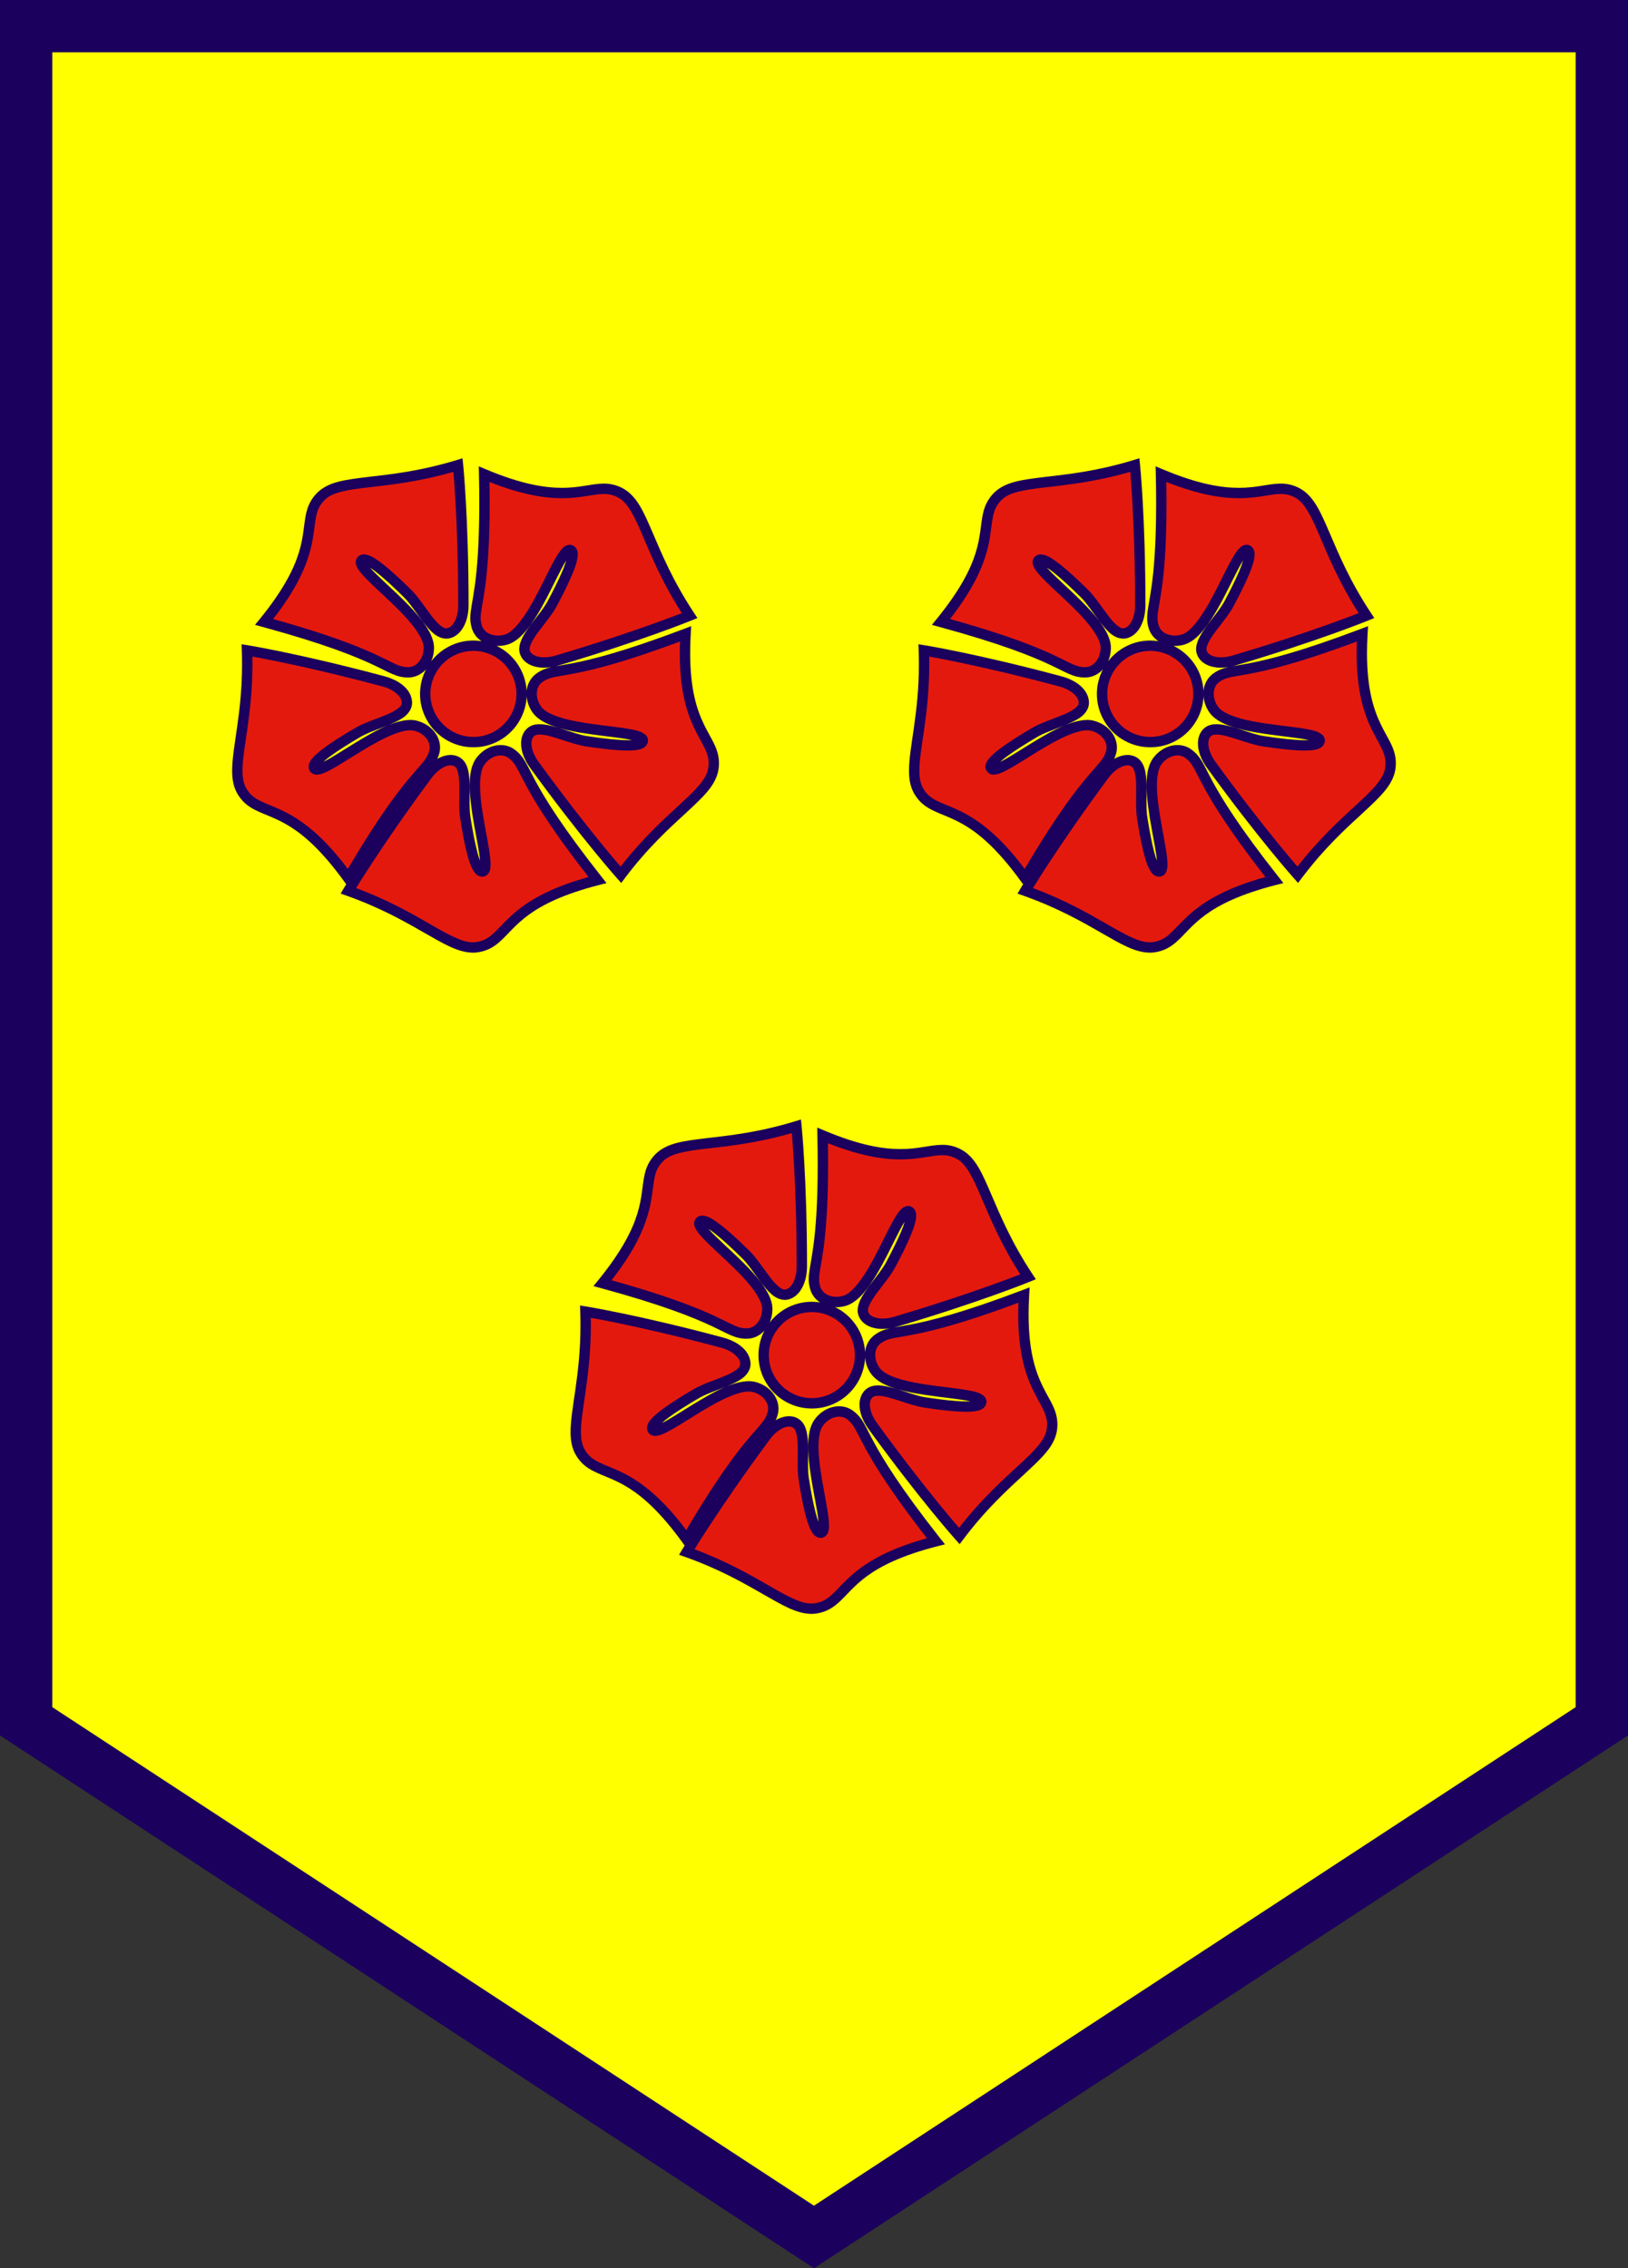
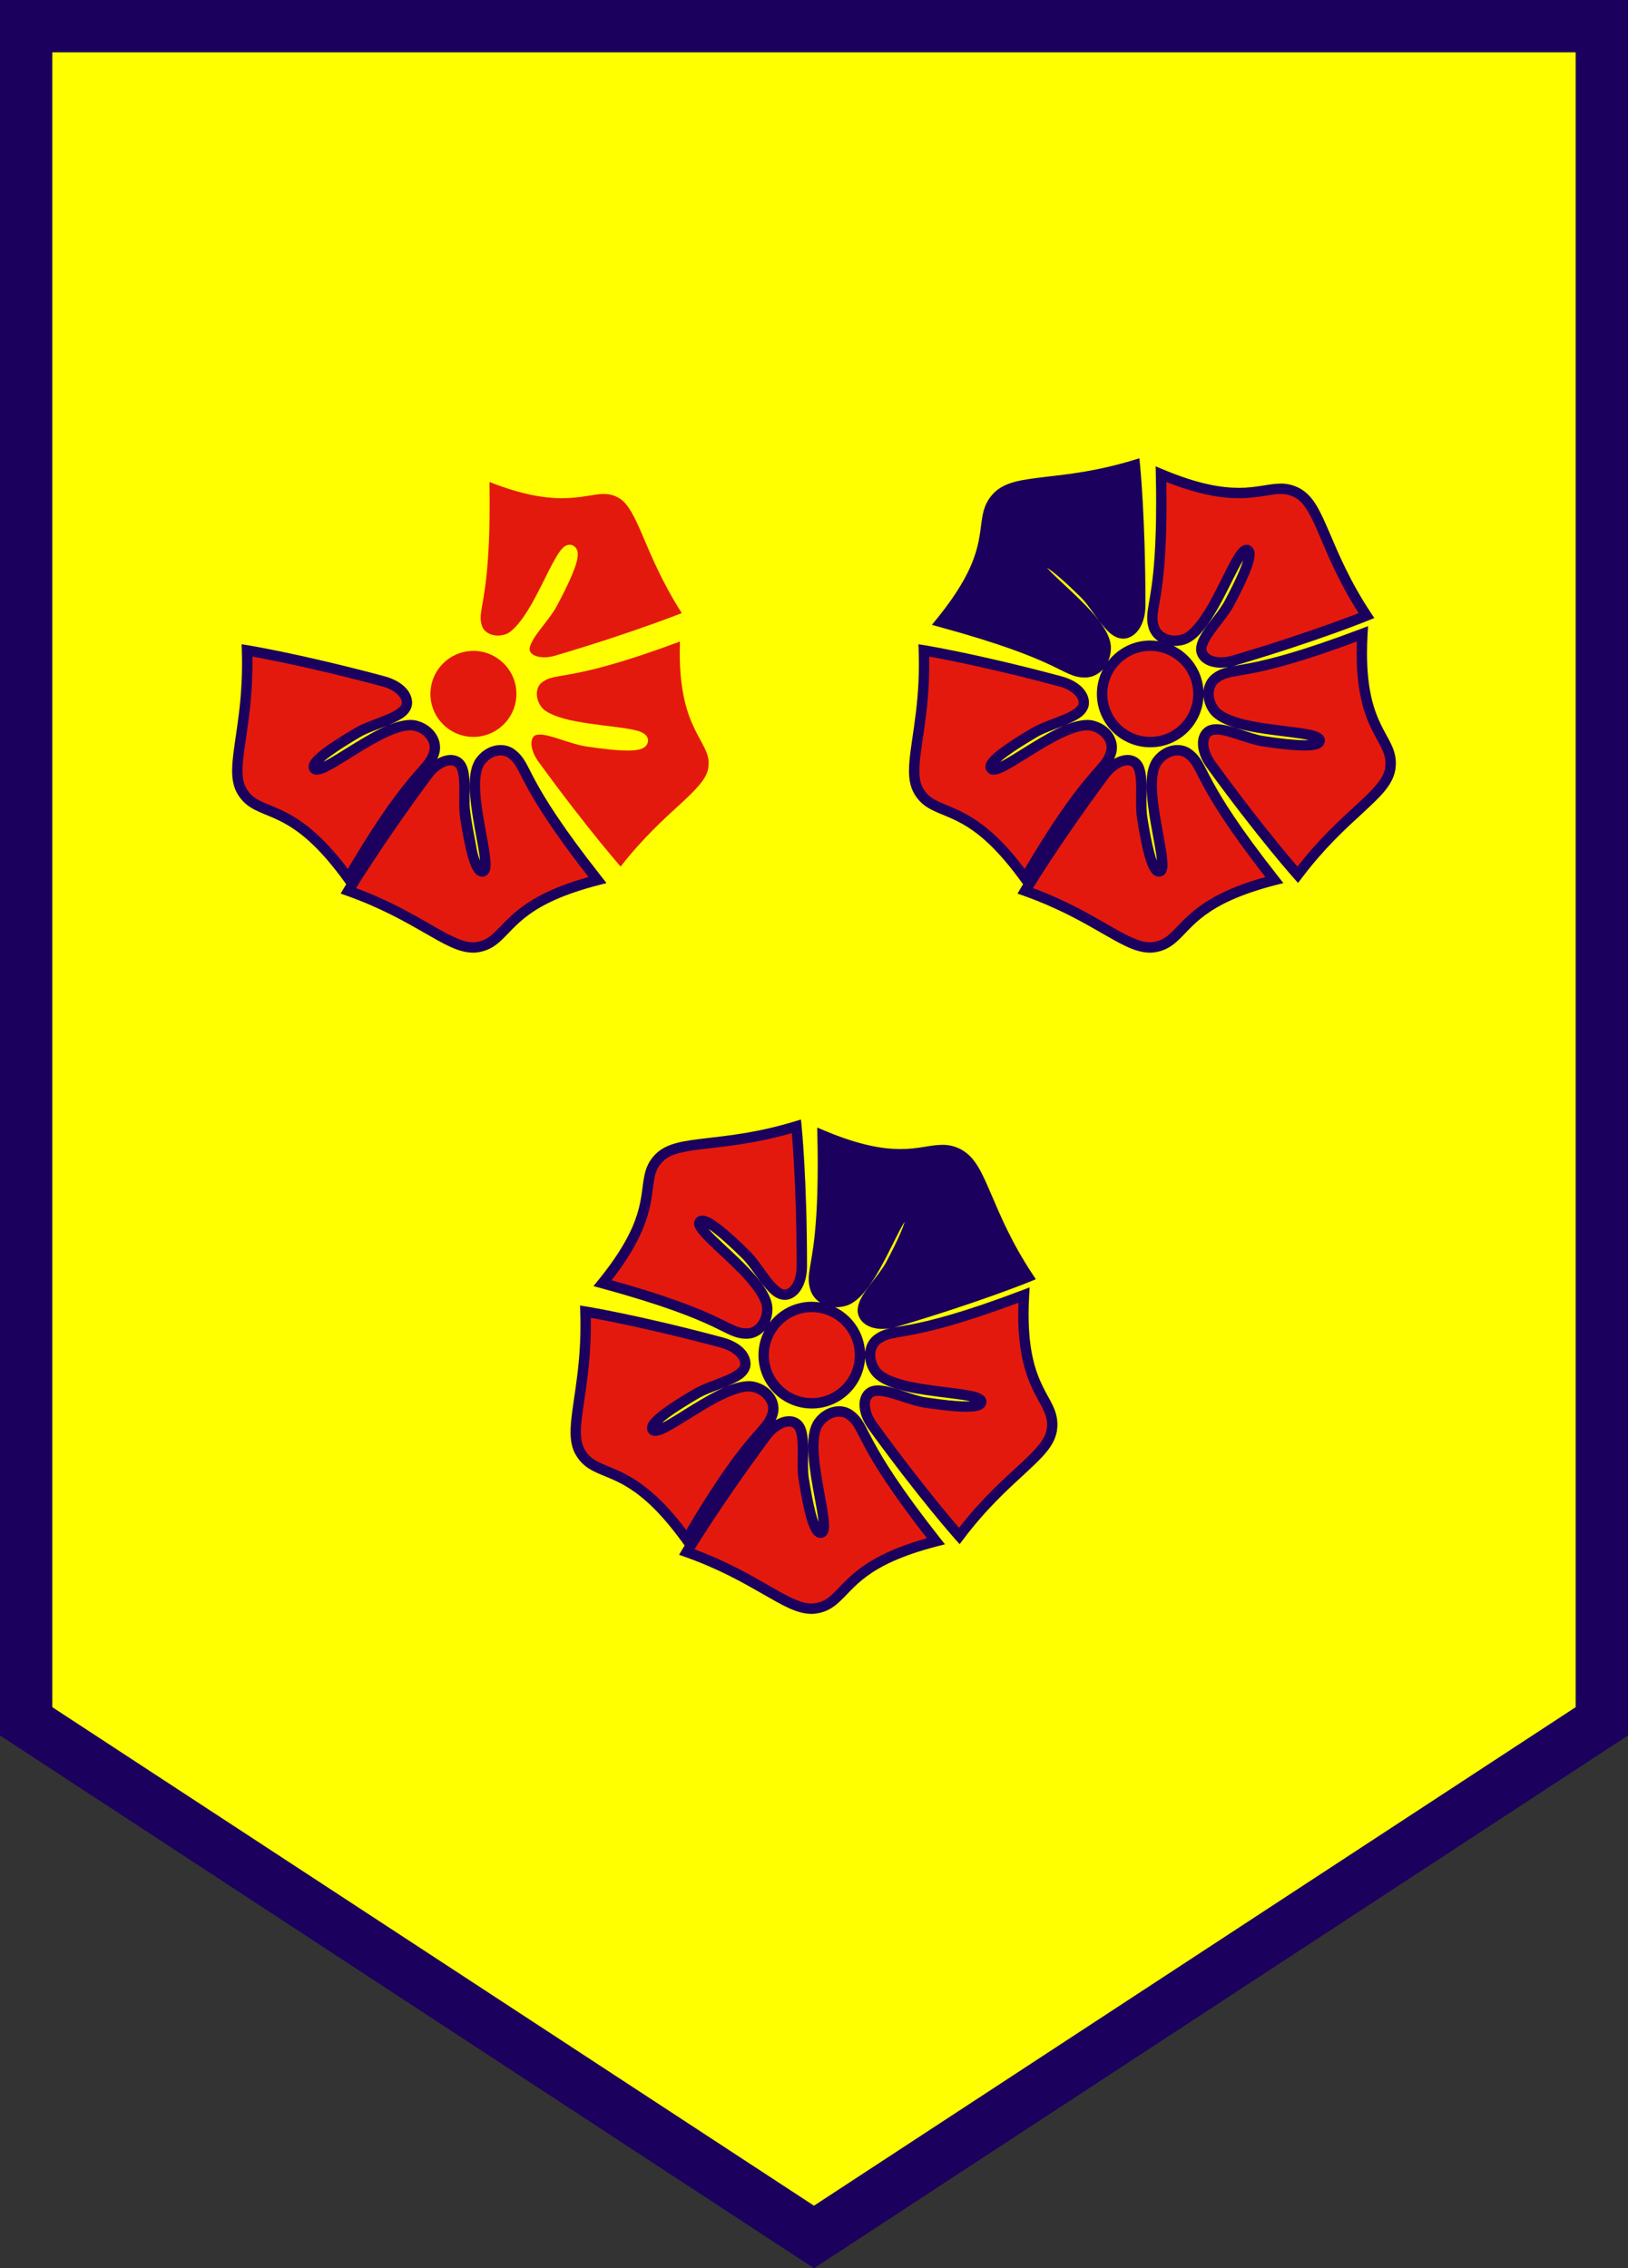
<svg xmlns="http://www.w3.org/2000/svg" width="230.23pt" height="320.7pt" viewBox="0 0 230.23 320.7" version="1.1">
  <rect x="0" y="0" width="230.23" height="320.7" fill="#333333" stroke="none" />
  <defs>
    <clipPath id="clip1">
      <path d="M 0 0 L 230.23 0 L 230.23 320.699 L 0 320.699 Z M 0 0 " />
    </clipPath>
  </defs>
  <g id="surface1">
    <g clip-path="url(#clip1)" clip-rule="nonzero">
      <path style=" stroke:none;fill-rule:nonzero;fill:rgb(10.594%,0%,36.473%);fill-opacity:1;" d="M 0 -0.004 L 0 245.371 L 115.113 320.699 L 230.23 245.371 L 230.23 -0.004 " />
    </g>
    <path style=" stroke:none;fill-rule:nonzero;fill:rgb(100%,100%,0%);fill-opacity:1;" d="M 7.398 7.398 L 222.828 7.398 L 222.828 241.371 L 115.113 311.855 L 7.398 241.371 " />
    <path style=" stroke:none;fill-rule:nonzero;fill:rgb(10.594%,0%,36.473%);fill-opacity:1;" d="M 98.074 198.523 C 96.781 199.312 95.566 200.094 94.578 200.668 C 94.223 200.887 93.883 201.066 93.59 201.211 C 93.859 200.961 94.207 200.668 94.621 200.375 C 95.672 199.602 97.133 198.68 98.836 197.68 C 99.797 197.109 101.281 196.613 102.645 196.07 C 101.133 196.699 99.566 197.621 98.074 198.523 M 123.602 203.945 C 122.945 202.738 122.566 201.91 122.164 201.219 C 121.77 200.531 121.316 199.965 120.633 199.465 C 120.047 199.027 119.352 198.824 118.66 198.828 C 117.371 198.828 116.086 199.5 115.219 200.672 C 114.48 201.688 114.293 203.039 114.285 204.523 C 114.293 208.141 115.57 212.922 115.754 215.176 C 115.613 214.824 115.469 214.383 115.344 213.871 C 115.012 212.617 114.691 210.93 114.387 208.988 C 114.293 208.406 114.27 207.691 114.27 206.93 C 114.27 206.332 114.285 205.707 114.285 205.09 C 114.285 204.234 114.262 203.402 114.117 202.648 C 113.973 201.906 113.711 201.188 113.07 200.703 C 112.637 200.379 112.109 200.23 111.586 200.23 C 110.949 200.238 110.316 200.438 109.703 200.789 C 109.816 200.543 109.914 200.285 109.988 200 C 110.062 199.723 110.098 199.445 110.098 199.172 C 110.082 197.422 108.742 195.906 106.883 195.406 C 106.559 195.316 106.223 195.277 105.883 195.277 C 104.938 195.289 103.922 195.559 102.879 195.973 C 104.262 195.367 105.621 194.801 106.062 193.418 C 106.117 193.215 106.145 193.012 106.145 192.809 C 106.09 191.059 104.48 189.723 102.297 189.121 C 90.371 185.926 82.93 184.723 82.91 184.723 L 82.027 184.578 L 82.059 185.469 C 82.078 186.117 82.09 186.746 82.09 187.355 C 82.094 194.422 80.703 199.043 80.688 202.461 C 80.688 203.648 80.867 204.734 81.414 205.68 C 82.062 206.816 82.938 207.5 83.891 207.98 C 86.719 209.441 90.375 209.625 96.523 218.102 L 96.82 218.516 C 96.605 218.867 96.492 219.055 96.492 219.059 L 96.035 219.828 L 96.879 220.125 C 101.672 221.824 105.117 223.793 107.855 225.367 C 110.598 226.926 112.613 228.16 114.738 228.18 C 114.973 228.18 115.207 228.164 115.445 228.129 C 116.738 227.945 117.695 227.379 118.496 226.668 C 120.887 224.574 122.398 221.238 132.539 218.625 L 133.637 218.348 L 132.934 217.461 C 127.32 210.34 124.914 206.363 123.602 203.945 " />
    <path style=" stroke:none;fill-rule:nonzero;fill:rgb(10.594%,0%,36.473%);fill-opacity:1;" d="M 125.824 187.809 C 125.047 187.98 124.367 188.242 123.688 188.742 C 122.883 189.324 122.438 190.215 122.336 191.156 C 122.172 188.352 120.488 185.969 118.09 184.809 C 118.152 184.809 118.215 184.82 118.277 184.82 C 118.727 184.82 119.184 184.754 119.641 184.621 C 120.918 184.227 121.926 183.164 122.875 181.871 C 124.285 179.922 125.523 177.352 126.566 175.27 C 127.082 174.242 127.551 173.336 127.941 172.719 C 127.82 173.145 127.625 173.688 127.363 174.293 C 126.871 175.449 126.16 176.883 125.309 178.477 C 124.801 179.438 123.836 180.602 122.977 181.746 C 122.129 182.906 121.32 184 121.285 185.27 C 121.285 185.477 121.312 185.684 121.375 185.887 C 121.805 187.262 123.234 187.891 124.789 187.891 L 124.809 187.891 C 125.145 187.891 125.492 187.863 125.852 187.805 C 125.84 187.809 125.832 187.809 125.824 187.809 M 147.426 195.941 C 146.449 193.91 145.465 191.078 145.461 185.84 C 145.461 185.004 145.488 184.109 145.543 183.148 L 145.605 182.02 L 144.551 182.422 C 136.07 185.637 131.555 186.734 128.855 187.258 C 127.828 187.457 127.062 187.57 126.414 187.691 C 126.551 187.66 126.691 187.625 126.836 187.582 C 138.668 184.078 145.645 181.215 145.664 181.207 L 146.488 180.867 L 145.996 180.121 C 143.035 175.645 141.453 171.824 140.176 168.848 C 138.895 165.891 137.973 163.664 135.984 162.555 C 135.051 162.039 134.137 161.859 133.258 161.863 C 131.492 161.875 129.887 162.469 127.328 162.461 C 124.898 162.461 121.59 161.949 116.613 159.859 L 115.57 159.422 L 115.594 160.551 C 115.625 162.027 115.641 163.387 115.641 164.637 C 115.637 176.359 114.391 178.559 114.367 180.84 C 114.367 181.328 114.438 181.812 114.59 182.328 C 114.824 183.105 115.324 183.723 115.965 184.145 C 115.586 184.09 115.203 184.051 114.809 184.051 C 112.383 184.051 110.23 185.199 108.852 186.977 C 109.102 186.402 109.242 185.758 109.242 185.09 C 109.227 183.781 108.527 182.539 107.59 181.293 C 106.176 179.43 104.125 177.551 102.438 175.973 C 101.594 175.184 100.844 174.469 100.324 173.898 C 100.277 173.848 100.234 173.801 100.191 173.75 C 100.496 173.941 100.855 174.195 101.234 174.512 C 102.258 175.324 103.539 176.508 104.961 177.91 C 105.805 178.73 106.715 180.133 107.641 181.352 C 108.594 182.539 109.492 183.719 110.949 183.789 C 111.949 183.789 112.781 183.16 113.301 182.309 C 113.832 181.445 114.125 180.316 114.129 179.035 C 114.129 166.691 113.363 159.191 113.359 159.172 L 113.27 158.281 L 112.414 158.543 C 107.281 160.109 103.172 160.543 99.953 160.918 C 96.754 161.312 94.359 161.562 92.727 163.152 C 91.801 164.07 91.363 165.094 91.145 166.141 C 90.465 169.246 91.234 172.828 84.641 180.961 L 83.922 181.836 L 85.016 182.133 C 93.762 184.516 98.062 186.281 100.555 187.445 C 101.801 188.027 102.598 188.461 103.332 188.781 C 104.051 189.094 104.742 189.281 105.578 189.281 L 105.609 189.281 C 106.613 189.27 107.477 188.824 108.113 188.121 C 107.574 189.16 107.262 190.344 107.262 191.598 C 107.262 195.766 110.641 199.145 114.809 199.145 C 118.859 199.145 122.16 195.949 122.34 191.941 C 122.406 192.742 122.691 193.555 123.211 194.273 C 124.027 195.367 125.406 195.969 126.988 196.434 C 129.363 197.117 132.281 197.414 134.598 197.715 C 135.641 197.844 136.559 197.977 137.219 198.125 C 137.039 198.141 136.844 198.145 136.629 198.141 C 135.281 198.141 133.258 197.922 130.895 197.562 C 129.004 197.301 126.273 195.91 124.176 195.879 C 123.629 195.879 123.07 195.984 122.594 196.328 C 121.867 196.852 121.543 197.723 121.551 198.605 C 121.555 199.699 121.992 200.895 122.82 202.039 C 130.074 212.027 135.102 217.645 135.117 217.66 L 135.711 218.328 L 136.25 217.613 C 139.48 213.328 142.551 210.559 144.934 208.363 C 147.293 206.164 149.082 204.555 149.469 202.309 C 149.516 201.984 149.539 201.676 149.539 201.379 C 149.52 199.262 148.383 197.953 147.426 195.941 " />
    <path style=" stroke:none;fill-rule:nonzero;fill:rgb(89.452%,9.813%,5.489%);fill-opacity:1;" d="M 87.684 208.043 C 86.414 207.445 85.363 207.094 84.562 206.676 C 83.758 206.254 83.199 205.816 82.688 204.945 C 82.316 204.305 82.156 203.512 82.156 202.457 C 82.141 199.434 83.555 194.59 83.559 187.355 C 83.559 187.016 83.555 186.672 83.547 186.32 C 84.398 186.473 85.852 186.746 87.84 187.16 C 91.168 187.855 95.984 188.949 101.914 190.539 C 103.77 191.016 104.73 192.176 104.676 192.809 C 104.676 192.887 104.664 192.961 104.645 193.043 C 104.617 193.414 103.664 194.102 102.297 194.625 C 100.953 195.184 99.332 195.691 98.094 196.414 C 96.25 197.496 94.676 198.492 93.531 199.355 C 92.961 199.789 92.496 200.188 92.148 200.57 C 91.809 200.961 91.52 201.316 91.496 201.898 C 91.496 202.086 91.547 202.297 91.648 202.469 C 91.867 202.871 92.352 203.035 92.664 203.02 C 93.496 202.98 94.258 202.531 95.316 201.938 C 96.867 201.035 98.832 199.723 100.773 198.637 C 102.703 197.551 104.641 196.73 105.883 196.746 C 106.113 196.746 106.32 196.773 106.5 196.824 C 107.824 197.176 108.645 198.238 108.629 199.172 C 108.629 199.316 108.609 199.469 108.57 199.621 C 108.395 200.25 108.191 200.613 107.766 201.16 C 106.488 202.773 103.527 205.352 97.051 216.336 C 93.199 211.211 90.094 209.176 87.684 208.043 " />
    <path style=" stroke:none;fill-rule:nonzero;fill:rgb(89.452%,9.813%,5.489%);fill-opacity:1;" d="M 119.941 223.164 C 118.918 224.125 118.207 224.973 117.527 225.566 C 116.84 226.16 116.227 226.523 115.227 226.68 C 115.07 226.703 114.906 226.715 114.738 226.715 C 113.262 226.738 111.324 225.684 108.586 224.094 C 106.004 222.609 102.699 220.719 98.215 219.051 C 98.668 218.312 99.457 217.062 100.57 215.367 C 102.438 212.523 105.219 208.445 108.871 203.508 C 109.777 202.27 110.906 201.68 111.586 201.699 C 111.848 201.699 112.031 201.766 112.195 201.883 C 112.371 202 112.566 202.34 112.676 202.926 C 112.789 203.504 112.816 204.27 112.816 205.09 C 112.816 205.684 112.801 206.309 112.801 206.93 C 112.801 207.719 112.824 208.496 112.938 209.219 C 113.289 211.453 113.66 213.371 114.07 214.777 C 114.281 215.48 114.492 216.055 114.754 216.512 C 115.008 216.938 115.336 217.406 116.039 217.441 C 116.105 217.441 116.141 217.438 116.16 217.438 L 116.172 217.438 L 116.211 217.43 C 116.676 217.371 117.008 216.969 117.102 216.66 C 117.215 216.344 117.238 216.031 117.242 215.688 C 117.223 213.277 115.746 208.16 115.754 204.523 C 115.746 203.176 115.977 202.09 116.398 201.547 C 117.008 200.719 117.898 200.289 118.66 200.297 C 119.07 200.297 119.441 200.406 119.762 200.645 C 120.281 201.035 120.543 201.359 120.895 201.957 C 121.934 203.738 123.242 207.438 131.09 217.488 C 124.91 219.191 121.879 221.336 119.941 223.164 " />
    <path style=" stroke:none;fill-rule:nonzero;fill:rgb(89.452%,9.813%,5.489%);fill-opacity:1;" d="M 107.098 187.062 C 106.688 187.547 106.164 187.812 105.609 187.812 C 104.953 187.809 104.551 187.703 103.914 187.434 C 102.02 186.617 98.766 184.426 86.48 181.012 C 90.434 175.969 91.598 172.438 92.066 169.816 C 92.316 168.438 92.383 167.332 92.578 166.449 C 92.777 165.562 93.055 164.91 93.766 164.188 C 94.805 163.105 96.902 162.734 100.121 162.379 C 103.152 162.023 107.109 161.605 111.98 160.203 C 112.051 161.062 112.164 162.535 112.277 164.562 C 112.469 167.961 112.66 172.895 112.66 179.035 C 112.66 180.09 112.406 180.973 112.055 181.535 C 111.691 182.105 111.301 182.32 110.949 182.32 C 110.578 182.391 109.672 181.648 108.809 180.461 C 107.922 179.305 107.012 177.875 105.992 176.863 C 104.551 175.441 103.242 174.234 102.148 173.363 C 101.023 172.504 100.258 171.922 99.328 171.867 C 99.059 171.863 98.711 171.961 98.469 172.211 C 98.27 172.406 98.152 172.723 98.16 172.98 C 98.184 173.531 98.434 173.871 98.723 174.273 C 99.754 175.621 102.031 177.512 104.078 179.566 C 106.141 181.574 107.84 183.816 107.773 185.09 C 107.773 185.879 107.504 186.578 107.098 187.062 " />
-     <path style=" stroke:none;fill-rule:nonzero;fill:rgb(89.452%,9.813%,5.489%);fill-opacity:1;" d="M 115.836 180.84 C 115.812 179.121 117.113 176.363 117.109 164.637 C 117.109 163.695 117.102 162.699 117.082 161.637 C 121.637 163.434 124.867 163.93 127.328 163.93 C 130.105 163.922 131.879 163.316 133.258 163.328 C 133.953 163.332 134.551 163.449 135.285 163.844 C 136.617 164.531 137.566 166.438 138.828 169.426 C 140.027 172.23 141.551 175.902 144.281 180.176 C 143.477 180.488 142.094 181.016 140.184 181.699 C 136.98 182.848 132.305 184.43 126.418 186.176 C 125.84 186.348 125.289 186.426 124.809 186.426 C 123.57 186.418 122.895 185.934 122.781 185.469 C 122.766 185.41 122.754 185.348 122.754 185.27 C 122.719 184.773 123.312 183.711 124.152 182.625 C 124.977 181.52 125.977 180.34 126.605 179.168 C 127.469 177.551 128.195 176.09 128.715 174.867 C 129.23 173.633 129.555 172.688 129.57 171.883 C 129.574 171.48 129.457 170.934 128.938 170.641 C 128.785 170.555 128.605 170.508 128.434 170.508 L 128.426 170.508 C 127.766 170.551 127.477 170.922 127.164 171.277 C 126.141 172.566 124.98 175.309 123.566 177.926 C 122.199 180.539 120.496 182.902 119.227 183.211 C 118.906 183.305 118.586 183.352 118.277 183.352 C 117.129 183.344 116.234 182.738 115.996 181.91 C 115.879 181.508 115.836 181.195 115.836 180.84 " />
    <path style=" stroke:none;fill-rule:nonzero;fill:rgb(89.452%,9.813%,5.489%);fill-opacity:1;" d="M 114.809 197.676 C 111.453 197.668 108.734 194.953 108.73 191.598 C 108.734 188.238 111.453 185.523 114.809 185.516 C 118.168 185.523 120.883 188.238 120.891 191.598 C 120.883 194.953 118.168 197.668 114.809 197.676 " />
    <path style=" stroke:none;fill-rule:nonzero;fill:rgb(89.452%,9.813%,5.489%);fill-opacity:1;" d="M 148.016 202.086 C 147.812 203.57 146.336 205.098 143.938 207.285 C 141.695 209.352 138.742 212.012 135.625 216.012 C 135.059 215.359 134.105 214.23 132.82 212.66 C 130.672 210.023 127.617 206.145 124.008 201.176 C 123.32 200.238 123.016 199.289 123.02 198.605 C 123.023 198.035 123.199 197.703 123.453 197.516 C 123.586 197.422 123.812 197.348 124.176 197.348 C 125.656 197.312 128.453 198.656 130.676 199.016 C 133.078 199.375 135.133 199.605 136.629 199.605 C 137.309 199.605 137.871 199.562 138.352 199.434 C 138.789 199.312 139.359 199.051 139.492 198.367 C 139.504 198.301 139.508 198.242 139.508 198.191 C 139.512 197.852 139.328 197.543 139.137 197.375 C 138.43 196.781 137.488 196.676 136.172 196.445 C 134.227 196.152 131.613 195.922 129.297 195.469 C 126.977 195.043 124.988 194.289 124.402 193.406 C 123.977 192.828 123.777 192.176 123.777 191.59 C 123.781 190.875 124.055 190.289 124.547 189.934 C 125.082 189.551 125.469 189.398 126.145 189.242 C 128.152 188.789 132.078 188.648 144.023 184.188 C 144.004 184.762 143.992 185.309 143.992 185.84 C 143.988 191.254 145.043 194.398 146.105 196.578 C 147.191 198.773 148.094 199.906 148.07 201.379 C 148.07 201.598 148.055 201.828 148.016 202.086 " />
-     <path style=" stroke:none;fill-rule:nonzero;fill:rgb(10.594%,0%,36.473%);fill-opacity:1;" d="M 50.215 105.035 C 48.922 105.824 47.707 106.605 46.719 107.184 C 46.363 107.395 46.023 107.578 45.727 107.719 C 45.996 107.469 46.348 107.18 46.762 106.887 C 47.809 106.117 49.273 105.191 50.973 104.191 C 51.938 103.621 53.422 103.129 54.781 102.582 C 53.27 103.211 51.707 104.133 50.215 105.035 M 75.742 110.461 C 75.086 109.246 74.707 108.422 74.305 107.73 C 73.906 107.043 73.457 106.477 72.773 105.977 C 72.188 105.539 71.488 105.336 70.801 105.34 C 69.512 105.34 68.227 106.016 67.359 107.184 L 67.355 107.184 C 66.617 108.203 66.434 109.551 66.426 111.035 C 66.434 114.652 67.711 119.438 67.891 121.688 C 67.754 121.336 67.605 120.895 67.484 120.383 C 67.152 119.129 66.832 117.438 66.527 115.5 C 66.434 114.918 66.41 114.203 66.41 113.441 C 66.41 112.844 66.426 112.219 66.426 111.602 C 66.422 110.746 66.398 109.91 66.258 109.16 C 66.109 108.418 65.848 107.699 65.211 107.215 C 64.777 106.891 64.246 106.742 63.727 106.742 C 63.09 106.75 62.457 106.949 61.844 107.301 C 61.953 107.055 62.055 106.797 62.129 106.516 C 62.203 106.234 62.234 105.957 62.234 105.684 C 62.223 103.938 60.879 102.418 59.023 101.918 C 58.699 101.828 58.359 101.789 58.02 101.789 C 57.078 101.805 56.062 102.07 55.016 102.484 C 56.402 101.879 57.762 101.312 58.203 99.93 C 58.258 99.727 58.281 99.523 58.281 99.32 C 58.227 97.57 56.617 96.234 54.434 95.633 C 42.512 92.438 35.066 91.234 35.047 91.23 L 34.168 91.09 L 34.199 91.98 C 34.219 92.629 34.23 93.258 34.23 93.867 C 34.23 100.934 32.84 105.555 32.828 108.973 C 32.828 110.16 33.008 111.242 33.555 112.191 C 34.203 113.328 35.078 114.012 36.031 114.492 C 38.855 115.953 42.516 116.141 48.664 124.613 L 48.961 125.027 C 48.742 125.379 48.633 125.566 48.629 125.57 L 48.176 126.34 L 49.02 126.641 C 53.809 128.336 57.258 130.305 59.992 131.879 C 62.734 133.438 64.754 134.672 66.879 134.695 C 67.113 134.695 67.348 134.68 67.582 134.645 C 68.879 134.453 69.836 133.891 70.633 133.184 C 73.027 131.086 74.539 127.75 84.68 125.137 L 85.773 124.859 L 85.074 123.969 C 79.461 116.852 77.051 112.875 75.742 110.461 " />
-     <path style=" stroke:none;fill-rule:nonzero;fill:rgb(10.594%,0%,36.473%);fill-opacity:1;" d="M 77.961 94.324 C 77.188 94.492 76.508 94.754 75.828 95.254 C 75.023 95.836 74.578 96.727 74.473 97.668 C 74.312 94.863 72.625 92.48 70.227 91.32 C 70.293 91.32 70.352 91.328 70.418 91.328 C 70.867 91.328 71.324 91.266 71.781 91.133 C 73.055 90.738 74.066 89.676 75.016 88.383 C 76.426 86.438 77.66 83.863 78.707 81.781 C 79.223 80.754 79.691 79.848 80.082 79.23 C 79.957 79.656 79.766 80.199 79.504 80.805 C 79.012 81.961 78.301 83.395 77.449 84.988 C 76.941 85.949 75.973 87.113 75.113 88.258 C 74.27 89.422 73.461 90.516 73.426 91.781 C 73.426 91.988 73.453 92.195 73.516 92.398 C 73.945 93.773 75.375 94.402 76.93 94.402 L 76.945 94.402 C 77.281 94.402 77.629 94.371 77.988 94.316 C 77.98 94.32 77.969 94.32 77.961 94.324 M 99.566 102.449 C 98.59 100.422 97.605 97.59 97.602 92.352 C 97.602 91.516 97.625 90.621 97.68 89.66 L 97.746 88.531 L 96.688 88.934 C 88.207 92.145 83.695 93.246 80.996 93.77 C 79.969 93.969 79.203 94.086 78.551 94.203 C 78.691 94.172 78.832 94.137 78.973 94.094 C 90.805 90.59 97.781 87.727 97.801 87.719 L 98.629 87.379 L 98.137 86.637 C 95.172 82.156 93.59 78.336 92.316 75.359 C 91.035 72.402 90.109 70.18 88.125 69.066 C 87.188 68.555 86.277 68.371 85.395 68.371 C 83.633 68.387 82.023 68.98 79.469 68.973 C 77.039 68.973 73.73 68.461 68.75 66.371 L 67.711 65.934 L 67.734 67.062 C 67.766 68.539 67.781 69.898 67.781 71.152 C 67.773 82.871 66.531 85.07 66.508 87.355 C 66.504 87.84 66.574 88.324 66.727 88.84 C 66.965 89.617 67.461 90.23 68.102 90.656 C 67.723 90.602 67.344 90.562 66.949 90.562 C 64.523 90.562 62.371 91.711 60.988 93.488 C 61.238 92.914 61.379 92.27 61.383 91.602 C 61.367 90.293 60.664 89.051 59.73 87.805 C 58.316 85.941 56.266 84.062 54.578 82.48 C 53.734 81.695 52.984 80.98 52.461 80.41 C 52.418 80.363 52.371 80.312 52.332 80.262 C 52.637 80.453 52.996 80.703 53.375 81.02 C 54.398 81.836 55.68 83.02 57.102 84.422 C 57.941 85.242 58.852 86.645 59.781 87.863 C 60.73 89.055 61.629 90.23 63.09 90.301 C 64.09 90.297 64.918 89.672 65.441 88.82 C 65.973 87.961 66.266 86.828 66.266 85.547 C 66.266 73.203 65.5 65.703 65.5 65.684 L 65.406 64.793 L 64.555 65.055 C 59.418 66.621 55.309 67.055 52.094 67.43 C 48.891 67.824 46.496 68.074 44.867 69.664 C 43.938 70.586 43.504 71.605 43.281 72.652 C 42.605 75.762 43.375 79.344 36.781 87.473 L 36.062 88.348 L 37.156 88.645 C 45.902 91.031 50.203 92.793 52.691 93.957 C 53.941 94.539 54.738 94.977 55.473 95.293 C 56.191 95.605 56.883 95.793 57.715 95.793 L 57.75 95.793 C 58.75 95.781 59.617 95.336 60.254 94.633 C 59.711 95.676 59.402 96.855 59.402 98.105 C 59.402 102.277 62.781 105.656 66.949 105.656 C 71 105.656 74.297 102.461 74.48 98.453 C 74.547 99.254 74.828 100.062 75.352 100.785 C 76.168 101.879 77.547 102.48 79.129 102.945 C 81.504 103.629 84.422 103.926 86.738 104.223 C 87.777 104.355 88.699 104.488 89.355 104.637 C 89.18 104.652 88.98 104.656 88.77 104.652 C 87.422 104.652 85.398 104.434 83.035 104.074 C 81.141 103.812 78.414 102.422 76.316 102.391 C 75.77 102.391 75.211 102.496 74.734 102.84 C 74.008 103.363 73.684 104.234 73.691 105.117 C 73.691 106.211 74.129 107.406 74.957 108.551 C 82.215 118.535 87.242 124.156 87.254 124.172 L 87.852 124.84 L 88.391 124.125 C 91.621 119.84 94.691 117.07 97.074 114.879 C 99.434 112.68 101.223 111.066 101.605 108.824 C 101.656 108.496 101.68 108.188 101.68 107.891 C 101.66 105.773 100.523 104.465 99.566 102.449 " />
+     <path style=" stroke:none;fill-rule:nonzero;fill:rgb(10.594%,0%,36.473%);fill-opacity:1;" d="M 50.215 105.035 C 48.922 105.824 47.707 106.605 46.719 107.184 C 46.363 107.395 46.023 107.578 45.727 107.719 C 45.996 107.469 46.348 107.18 46.762 106.887 C 47.809 106.117 49.273 105.191 50.973 104.191 C 51.938 103.621 53.422 103.129 54.781 102.582 C 53.27 103.211 51.707 104.133 50.215 105.035 M 75.742 110.461 C 75.086 109.246 74.707 108.422 74.305 107.73 C 73.906 107.043 73.457 106.477 72.773 105.977 C 72.188 105.539 71.488 105.336 70.801 105.34 C 69.512 105.34 68.227 106.016 67.359 107.184 L 67.355 107.184 C 66.617 108.203 66.434 109.551 66.426 111.035 C 66.434 114.652 67.711 119.438 67.891 121.688 C 67.754 121.336 67.605 120.895 67.484 120.383 C 66.434 114.918 66.41 114.203 66.41 113.441 C 66.41 112.844 66.426 112.219 66.426 111.602 C 66.422 110.746 66.398 109.91 66.258 109.16 C 66.109 108.418 65.848 107.699 65.211 107.215 C 64.777 106.891 64.246 106.742 63.727 106.742 C 63.09 106.75 62.457 106.949 61.844 107.301 C 61.953 107.055 62.055 106.797 62.129 106.516 C 62.203 106.234 62.234 105.957 62.234 105.684 C 62.223 103.938 60.879 102.418 59.023 101.918 C 58.699 101.828 58.359 101.789 58.02 101.789 C 57.078 101.805 56.062 102.07 55.016 102.484 C 56.402 101.879 57.762 101.312 58.203 99.93 C 58.258 99.727 58.281 99.523 58.281 99.32 C 58.227 97.57 56.617 96.234 54.434 95.633 C 42.512 92.438 35.066 91.234 35.047 91.23 L 34.168 91.09 L 34.199 91.98 C 34.219 92.629 34.23 93.258 34.23 93.867 C 34.23 100.934 32.84 105.555 32.828 108.973 C 32.828 110.16 33.008 111.242 33.555 112.191 C 34.203 113.328 35.078 114.012 36.031 114.492 C 38.855 115.953 42.516 116.141 48.664 124.613 L 48.961 125.027 C 48.742 125.379 48.633 125.566 48.629 125.57 L 48.176 126.34 L 49.02 126.641 C 53.809 128.336 57.258 130.305 59.992 131.879 C 62.734 133.438 64.754 134.672 66.879 134.695 C 67.113 134.695 67.348 134.68 67.582 134.645 C 68.879 134.453 69.836 133.891 70.633 133.184 C 73.027 131.086 74.539 127.75 84.68 125.137 L 85.773 124.859 L 85.074 123.969 C 79.461 116.852 77.051 112.875 75.742 110.461 " />
    <path style=" stroke:none;fill-rule:nonzero;fill:rgb(89.452%,9.813%,5.489%);fill-opacity:1;" d="M 39.82 114.555 C 38.555 113.957 37.504 113.605 36.703 113.188 C 35.895 112.766 35.336 112.332 34.828 111.457 C 34.457 110.816 34.297 110.023 34.293 108.973 C 34.281 105.945 35.695 101.102 35.699 93.867 C 35.699 93.527 35.695 93.184 35.688 92.832 C 36.539 92.984 37.988 93.258 39.977 93.672 C 43.309 94.367 48.121 95.461 54.055 97.051 C 55.91 97.527 56.871 98.688 56.812 99.32 C 56.812 99.398 56.805 99.473 56.785 99.555 C 56.754 99.93 55.805 100.609 54.438 101.137 C 53.09 101.695 51.473 102.203 50.23 102.926 C 48.387 104.008 46.812 105.004 45.672 105.867 C 45.102 106.301 44.637 106.699 44.285 107.082 C 43.949 107.473 43.66 107.828 43.637 108.41 C 43.633 108.598 43.688 108.809 43.789 108.98 C 44.008 109.383 44.488 109.547 44.805 109.531 C 45.633 109.492 46.398 109.043 47.457 108.449 C 49.008 107.551 50.969 106.234 52.91 105.152 C 54.844 104.062 56.777 103.242 58.02 103.258 C 58.254 103.258 58.461 103.285 58.637 103.336 C 59.965 103.688 60.781 104.75 60.766 105.684 C 60.766 105.832 60.746 105.98 60.711 106.137 C 60.535 106.762 60.332 107.125 59.902 107.672 C 58.629 109.285 55.668 111.863 49.191 122.852 C 45.34 117.727 42.23 115.688 39.82 114.555 " />
    <path style=" stroke:none;fill-rule:nonzero;fill:rgb(89.452%,9.813%,5.489%);fill-opacity:1;" d="M 72.078 129.676 C 71.059 130.637 70.348 131.484 69.664 132.078 C 68.977 132.676 68.367 133.035 67.367 133.191 C 67.211 133.215 67.047 133.227 66.879 133.227 C 65.402 133.25 63.465 132.195 60.727 130.605 C 58.145 129.121 54.84 127.23 50.355 125.562 C 50.809 124.824 51.594 123.574 52.711 121.879 C 54.574 119.035 57.355 114.957 61.012 110.02 C 61.918 108.777 63.047 108.191 63.727 108.211 C 63.984 108.211 64.172 108.273 64.336 108.395 C 64.508 108.512 64.707 108.852 64.816 109.438 C 64.926 110.016 64.957 110.781 64.957 111.602 C 64.957 112.195 64.941 112.82 64.941 113.441 C 64.941 114.23 64.965 115.012 65.078 115.73 C 65.43 117.969 65.801 119.887 66.211 121.289 C 66.418 121.992 66.633 122.566 66.891 123.023 C 67.148 123.445 67.477 123.918 68.18 123.953 C 68.242 123.953 68.281 123.949 68.301 123.949 L 68.312 123.945 L 68.348 123.941 C 68.816 123.883 69.148 123.48 69.242 123.176 C 69.355 122.855 69.379 122.547 69.383 122.195 C 69.359 119.789 67.883 114.672 67.895 111.035 C 67.887 109.688 68.117 108.602 68.535 108.059 C 69.145 107.23 70.039 106.801 70.801 106.809 C 71.211 106.809 71.578 106.922 71.898 107.156 C 72.422 107.547 72.684 107.875 73.035 108.469 C 74.07 110.25 75.383 113.949 83.23 124 C 77.051 125.703 74.016 127.848 72.078 129.676 " />
-     <path style=" stroke:none;fill-rule:nonzero;fill:rgb(89.452%,9.813%,5.489%);fill-opacity:1;" d="M 59.234 93.574 C 58.824 94.059 58.305 94.324 57.75 94.324 C 57.094 94.32 56.691 94.215 56.051 93.945 C 54.16 93.129 50.906 90.938 38.621 87.523 C 42.574 82.48 43.734 78.949 44.207 76.328 C 44.457 74.949 44.523 73.844 44.719 72.961 C 44.918 72.074 45.191 71.422 45.906 70.703 C 46.945 69.617 49.039 69.246 52.262 68.891 C 55.289 68.535 59.246 68.117 64.117 66.715 C 64.191 67.574 64.305 69.051 64.418 71.074 C 64.609 74.473 64.797 79.406 64.797 85.547 C 64.797 86.602 64.547 87.48 64.195 88.047 C 63.832 88.621 63.441 88.832 63.09 88.832 C 62.719 88.898 61.812 88.16 60.949 86.973 C 60.062 85.816 59.152 84.387 58.133 83.375 C 56.691 81.953 55.383 80.746 54.289 79.875 C 53.164 79.016 52.398 78.434 51.469 78.379 C 51.195 78.375 50.848 78.473 50.609 78.723 C 50.406 78.918 50.293 79.234 50.297 79.492 C 50.324 80.047 50.574 80.383 50.859 80.785 C 51.895 82.137 54.172 84.023 56.219 86.078 C 58.281 88.09 59.977 90.328 59.914 91.602 C 59.914 92.391 59.645 93.09 59.234 93.574 " />
    <path style=" stroke:none;fill-rule:nonzero;fill:rgb(89.452%,9.813%,5.489%);fill-opacity:1;" d="M 67.973 87.355 C 67.949 85.633 69.254 82.879 69.246 71.152 C 69.246 70.211 69.238 69.211 69.223 68.148 C 73.773 69.945 77.004 70.441 79.469 70.441 C 82.246 70.438 84.02 69.828 85.395 69.84 C 86.09 69.844 86.691 69.961 87.422 70.355 C 88.758 71.047 89.707 72.949 90.969 75.938 C 92.168 78.742 93.691 82.418 96.418 86.688 C 95.613 87 94.234 87.527 92.324 88.211 C 89.121 89.359 84.445 90.945 78.555 92.688 C 77.977 92.859 77.43 92.938 76.949 92.938 C 75.711 92.93 75.035 92.445 74.922 91.98 C 74.902 91.922 74.895 91.859 74.895 91.781 C 74.859 91.285 75.449 90.223 76.289 89.137 C 77.113 88.031 78.113 86.852 78.746 85.68 C 79.605 84.062 80.336 82.602 80.852 81.379 C 81.371 80.145 81.695 79.199 81.707 78.395 C 81.715 77.992 81.598 77.445 81.078 77.152 C 80.926 77.066 80.742 77.02 80.57 77.02 L 80.562 77.02 C 79.906 77.062 79.617 77.434 79.305 77.789 C 78.281 79.078 77.117 81.82 75.703 84.438 C 74.34 87.051 72.633 89.414 71.363 89.723 C 71.043 89.816 70.723 89.863 70.418 89.863 C 69.266 89.859 68.375 89.254 68.137 88.422 C 68.02 88.02 67.973 87.707 67.973 87.355 " />
    <path style=" stroke:none;fill-rule:nonzero;fill:rgb(89.452%,9.813%,5.489%);fill-opacity:1;" d="M 66.949 104.188 C 63.59 104.184 60.875 101.465 60.871 98.109 C 60.875 94.75 63.594 92.035 66.949 92.027 C 70.305 92.035 73.023 94.754 73.031 98.109 C 73.023 101.465 70.305 104.184 66.949 104.188 " />
    <path style=" stroke:none;fill-rule:nonzero;fill:rgb(89.452%,9.813%,5.489%);fill-opacity:1;" d="M 100.156 108.598 C 99.953 110.082 98.473 111.613 96.078 113.797 C 93.836 115.863 90.883 118.527 87.766 122.523 C 87.199 121.871 86.242 120.746 84.961 119.172 C 82.809 116.535 79.758 112.656 76.145 107.688 C 75.461 106.75 75.152 105.801 75.156 105.117 C 75.164 104.551 75.34 104.215 75.594 104.027 C 75.723 103.934 75.953 103.859 76.316 103.859 C 77.793 103.824 80.59 105.168 82.816 105.527 C 85.219 105.887 87.273 106.117 88.766 106.117 C 89.449 106.117 90.012 106.074 90.492 105.945 C 90.934 105.824 91.496 105.562 91.633 104.879 C 91.645 104.809 91.645 104.754 91.645 104.703 C 91.652 104.363 91.465 104.055 91.277 103.887 C 90.57 103.293 89.629 103.188 88.309 102.957 C 86.363 102.664 83.754 102.434 81.438 101.984 C 79.117 101.555 77.129 100.805 76.539 99.922 C 76.117 99.34 75.918 98.688 75.918 98.102 C 75.922 97.387 76.195 96.801 76.688 96.445 C 77.223 96.062 77.609 95.91 78.285 95.754 C 80.293 95.301 84.215 95.16 96.16 90.699 C 96.141 91.273 96.133 91.82 96.133 92.352 C 96.129 97.766 97.184 100.91 98.242 103.09 C 99.328 105.285 100.234 106.422 100.211 107.891 C 100.211 108.109 100.195 108.34 100.156 108.598 " />
    <path style=" stroke:none;fill-rule:nonzero;fill:rgb(10.594%,0%,36.473%);fill-opacity:1;" d="M 145.934 105.035 C 144.645 105.824 143.43 106.605 142.441 107.184 C 142.086 107.395 141.742 107.578 141.449 107.719 C 141.719 107.469 142.066 107.18 142.48 106.887 C 143.531 106.117 144.992 105.191 146.695 104.191 C 147.656 103.621 149.141 103.129 150.504 102.582 C 148.992 103.211 147.426 104.133 145.934 105.035 M 171.465 110.461 C 170.809 109.246 170.426 108.422 170.027 107.73 C 169.629 107.043 169.176 106.477 168.492 105.977 C 167.906 105.539 167.211 105.336 166.52 105.34 C 165.234 105.34 163.945 106.016 163.078 107.184 C 162.34 108.203 162.152 109.551 162.145 111.035 C 162.156 114.652 163.43 119.438 163.613 121.688 C 163.477 121.336 163.328 120.895 163.203 120.383 C 162.871 119.129 162.555 117.438 162.246 115.5 C 162.156 114.918 162.129 114.203 162.133 113.441 C 162.133 112.844 162.145 112.219 162.145 111.602 C 162.145 110.746 162.121 109.91 161.98 109.16 C 161.832 108.418 161.57 107.699 160.93 107.215 C 160.496 106.891 159.969 106.742 159.445 106.742 C 158.812 106.75 158.176 106.949 157.566 107.301 C 157.676 107.055 157.773 106.797 157.848 106.516 C 157.922 106.234 157.957 105.957 157.957 105.684 C 157.945 103.938 156.602 102.418 154.742 101.918 C 154.418 101.828 154.082 101.789 153.742 101.789 C 152.797 101.805 151.781 102.07 150.738 102.484 C 152.121 101.879 153.48 101.312 153.926 99.93 C 153.977 99.727 154.004 99.523 154.004 99.32 C 153.949 97.57 152.34 96.234 150.156 95.633 C 138.234 92.438 130.789 91.234 130.77 91.23 L 129.887 91.09 L 129.918 91.98 C 129.941 92.629 129.949 93.258 129.949 93.867 C 129.953 100.934 128.562 105.555 128.547 108.973 C 128.547 110.16 128.73 111.242 129.273 112.191 C 129.922 113.328 130.797 114.012 131.75 114.492 C 134.578 115.953 138.238 116.141 144.383 124.613 L 144.684 125.027 C 144.465 125.379 144.355 125.566 144.352 125.57 L 143.895 126.34 L 144.738 126.641 C 149.531 128.336 152.98 130.305 155.715 131.879 C 158.457 133.438 160.473 134.672 162.598 134.695 C 162.832 134.695 163.07 134.68 163.305 134.645 C 164.602 134.453 165.559 133.891 166.355 133.184 C 168.746 131.086 170.262 127.75 180.398 125.137 L 181.496 124.859 L 180.797 123.969 C 175.18 116.852 172.773 112.875 171.465 110.461 " />
    <path style=" stroke:none;fill-rule:nonzero;fill:rgb(10.594%,0%,36.473%);fill-opacity:1;" d="M 173.684 94.324 C 172.91 94.492 172.23 94.754 171.547 95.254 C 170.746 95.836 170.301 96.727 170.195 97.668 C 170.035 94.863 168.348 92.48 165.949 91.32 C 166.012 91.32 166.074 91.328 166.141 91.328 C 166.586 91.328 167.047 91.266 167.5 91.133 C 168.777 90.738 169.789 89.676 170.734 88.383 C 172.148 86.438 173.383 83.863 174.43 81.781 C 174.945 80.754 175.414 79.848 175.805 79.23 C 175.68 79.656 175.484 80.199 175.223 80.805 C 174.73 81.961 174.023 83.395 173.172 84.988 C 172.664 85.949 171.695 87.113 170.836 88.258 C 169.992 89.422 169.184 90.516 169.148 91.781 C 169.148 91.988 169.176 92.195 169.234 92.398 C 169.664 93.773 171.098 94.402 172.648 94.402 L 172.668 94.402 C 173.004 94.402 173.352 94.371 173.711 94.316 C 173.699 94.32 173.691 94.32 173.684 94.324 M 195.289 102.449 C 194.309 100.422 193.324 97.59 193.32 92.352 C 193.32 91.516 193.348 90.621 193.402 89.66 L 193.469 88.531 L 192.41 88.934 C 183.93 92.145 179.414 93.246 176.715 93.77 C 175.691 93.969 174.926 94.086 174.273 94.203 C 174.414 94.172 174.555 94.137 174.695 94.094 C 186.527 90.59 193.504 87.727 193.523 87.719 L 194.352 87.379 L 193.859 86.637 C 190.895 82.156 189.312 78.336 188.039 75.359 C 186.754 72.402 185.828 70.18 183.848 69.066 C 182.91 68.555 181.996 68.371 181.117 68.371 C 179.355 68.387 177.746 68.98 175.188 68.973 C 172.762 68.973 169.449 68.461 164.473 66.371 L 163.43 65.934 L 163.453 67.062 C 163.488 68.539 163.5 69.898 163.5 71.152 C 163.496 82.871 162.25 85.07 162.23 87.355 C 162.227 87.84 162.297 88.324 162.449 88.84 C 162.684 89.617 163.184 90.23 163.824 90.656 C 163.445 90.602 163.062 90.562 162.672 90.562 C 160.246 90.562 158.09 91.711 156.711 93.488 C 156.961 92.914 157.102 92.27 157.105 91.602 C 157.09 90.293 156.387 89.051 155.453 87.805 C 154.035 85.941 151.984 84.062 150.301 82.48 C 149.453 81.695 148.703 80.98 148.184 80.41 C 148.137 80.363 148.094 80.312 148.051 80.262 C 148.355 80.453 148.719 80.703 149.098 81.02 C 150.117 81.836 151.402 83.02 152.824 84.422 C 153.664 85.242 154.574 86.645 155.5 87.863 C 156.453 89.055 157.352 90.23 158.812 90.301 C 159.809 90.297 160.641 89.672 161.164 88.82 C 161.695 87.961 161.984 86.828 161.988 85.547 C 161.988 73.203 161.223 65.703 161.219 65.684 L 161.129 64.793 L 160.273 65.055 C 155.141 66.621 151.031 67.055 147.812 67.43 C 144.613 67.824 142.219 68.074 140.586 69.664 C 139.66 70.586 139.227 71.605 139.004 72.652 C 138.328 75.762 139.094 79.344 132.5 87.473 L 131.785 88.348 L 132.875 88.645 C 141.621 91.031 145.922 92.793 148.414 93.957 C 149.664 94.539 150.461 94.977 151.191 95.293 C 151.91 95.605 152.605 95.793 153.438 95.793 L 153.469 95.793 C 154.473 95.781 155.34 95.336 155.977 94.633 C 155.434 95.676 155.121 96.855 155.121 98.105 C 155.121 102.277 158.504 105.656 162.672 105.656 C 166.723 105.656 170.02 102.461 170.199 98.453 C 170.27 99.254 170.551 100.062 171.07 100.785 C 171.891 101.879 173.27 102.48 174.852 102.945 C 177.227 103.629 180.145 103.926 182.461 104.223 C 183.5 104.355 184.422 104.488 185.078 104.637 C 184.902 104.652 184.703 104.656 184.488 104.652 C 183.141 104.652 181.121 104.434 178.754 104.074 C 176.863 103.812 174.137 102.422 172.039 102.391 C 171.488 102.391 170.93 102.496 170.453 102.84 C 169.727 103.363 169.406 104.234 169.41 105.117 C 169.414 106.211 169.852 107.406 170.68 108.551 C 177.934 118.535 182.965 124.156 182.977 124.172 L 183.57 124.84 L 184.109 124.125 C 187.34 119.84 190.414 117.07 192.797 114.879 C 195.152 112.68 196.941 111.066 197.328 108.824 C 197.375 108.496 197.402 108.188 197.402 107.891 C 197.379 105.773 196.246 104.465 195.289 102.449 " />
    <path style=" stroke:none;fill-rule:nonzero;fill:rgb(89.452%,9.813%,5.489%);fill-opacity:1;" d="M 135.543 114.555 C 134.273 113.957 133.227 113.605 132.426 113.188 C 131.617 112.766 131.059 112.332 130.547 111.457 C 130.176 110.816 130.016 110.023 130.016 108.973 C 130.004 105.945 131.414 101.102 131.418 93.867 C 131.418 93.527 131.414 93.184 131.41 92.832 C 132.258 92.984 133.711 93.258 135.699 93.672 C 139.027 94.367 143.844 95.461 149.773 97.051 C 151.633 97.527 152.594 98.688 152.535 99.32 C 152.535 99.398 152.527 99.473 152.504 99.555 C 152.477 99.93 151.527 100.609 150.156 101.137 C 148.812 101.695 147.195 102.203 145.953 102.926 C 144.109 104.008 142.535 105.004 141.395 105.867 C 140.82 106.301 140.355 106.699 140.008 107.082 C 139.672 107.473 139.383 107.828 139.359 108.41 C 139.355 108.598 139.406 108.809 139.512 108.98 C 139.73 109.383 140.211 109.547 140.523 109.531 C 141.355 109.492 142.117 109.043 143.18 108.449 C 144.727 107.551 146.691 106.234 148.633 105.152 C 150.562 104.062 152.5 103.242 153.742 103.258 C 153.977 103.258 154.184 103.285 154.359 103.336 C 155.684 103.688 156.504 104.75 156.488 105.684 C 156.488 105.832 156.469 105.98 156.43 106.137 C 156.258 106.762 156.051 107.125 155.625 107.672 C 154.352 109.285 151.391 111.863 144.91 122.852 C 141.062 117.727 137.953 115.688 135.543 114.555 " />
    <path style=" stroke:none;fill-rule:nonzero;fill:rgb(89.452%,9.813%,5.489%);fill-opacity:1;" d="M 167.801 129.676 C 166.781 130.637 166.066 131.484 165.387 132.078 C 164.699 132.676 164.09 133.035 163.09 133.191 C 162.93 133.215 162.77 133.227 162.598 133.227 C 161.121 133.25 159.188 132.195 156.449 130.605 C 153.863 129.121 150.562 127.23 146.078 125.562 C 146.531 124.824 147.316 123.574 148.43 121.879 C 150.297 119.035 153.078 114.957 156.73 110.02 C 157.637 108.777 158.766 108.191 159.445 108.211 C 159.703 108.211 159.895 108.273 160.059 108.395 C 160.23 108.512 160.426 108.852 160.535 109.438 C 160.648 110.016 160.68 110.781 160.676 111.602 C 160.676 112.195 160.664 112.82 160.664 113.441 C 160.664 114.23 160.684 115.012 160.797 115.73 C 161.148 117.969 161.523 119.887 161.934 121.289 C 162.141 121.992 162.355 122.566 162.613 123.023 C 162.871 123.445 163.199 123.918 163.902 123.953 C 163.965 123.953 164.004 123.949 164.02 123.949 L 164.035 123.945 L 164.07 123.941 C 164.539 123.883 164.867 123.48 164.965 123.176 C 165.078 122.855 165.102 122.547 165.102 122.195 C 165.082 119.789 163.605 114.672 163.613 111.035 C 163.605 109.688 163.84 108.602 164.258 108.059 C 164.867 107.23 165.758 106.801 166.52 106.809 C 166.934 106.809 167.301 106.922 167.621 107.156 C 168.145 107.547 168.406 107.875 168.758 108.469 C 169.793 110.25 171.105 113.949 178.953 124 C 172.77 125.703 169.738 127.848 167.801 129.676 " />
-     <path style=" stroke:none;fill-rule:nonzero;fill:rgb(89.452%,9.813%,5.489%);fill-opacity:1;" d="M 154.957 93.574 C 154.547 94.059 154.027 94.324 153.469 94.324 C 152.816 94.32 152.41 94.215 151.773 93.945 C 149.883 93.129 146.629 90.938 134.34 87.523 C 138.297 82.48 139.457 78.949 139.93 76.328 C 140.176 74.949 140.246 73.844 140.441 72.961 C 140.641 72.074 140.914 71.422 141.625 70.703 C 142.664 69.617 144.762 69.246 147.984 68.891 C 151.012 68.535 154.969 68.117 159.84 66.715 C 159.914 67.574 160.023 69.051 160.141 71.074 C 160.328 74.473 160.52 79.406 160.52 85.547 C 160.52 86.602 160.27 87.48 159.914 88.047 C 159.551 88.621 159.16 88.832 158.812 88.832 C 158.438 88.898 157.531 88.16 156.668 86.973 C 155.781 85.816 154.875 84.387 153.852 83.375 C 152.41 81.953 151.105 80.746 150.012 79.875 C 148.887 79.016 148.117 78.434 147.188 78.379 C 146.918 78.375 146.57 78.473 146.332 78.723 C 146.129 78.918 146.016 79.234 146.02 79.492 C 146.047 80.047 146.293 80.383 146.582 80.785 C 147.613 82.137 149.891 84.023 151.941 86.078 C 154 88.09 155.699 90.328 155.637 91.602 C 155.637 92.391 155.363 93.09 154.957 93.574 " />
    <path style=" stroke:none;fill-rule:nonzero;fill:rgb(89.452%,9.813%,5.489%);fill-opacity:1;" d="M 163.695 87.355 C 163.672 85.633 164.977 82.879 164.969 71.152 C 164.969 70.211 164.961 69.211 164.945 68.148 C 169.496 69.945 172.727 70.441 175.188 70.441 C 177.969 70.438 179.742 69.828 181.117 69.84 C 181.812 69.844 182.414 69.961 183.145 70.355 C 184.48 71.047 185.43 72.949 186.688 75.938 C 187.887 78.742 189.41 82.418 192.141 86.688 C 191.336 87 189.957 87.527 188.047 88.211 C 184.844 89.359 180.164 90.945 174.277 92.688 C 173.699 92.859 173.152 92.938 172.668 92.938 C 171.43 92.93 170.754 92.445 170.645 91.98 C 170.625 91.922 170.617 91.859 170.617 91.781 C 170.582 91.285 171.172 90.223 172.012 89.137 C 172.836 88.031 173.836 86.852 174.465 85.68 C 175.328 84.062 176.055 82.602 176.574 81.379 C 177.09 80.145 177.414 79.199 177.43 78.395 C 177.434 77.992 177.316 77.445 176.797 77.152 C 176.645 77.066 176.465 77.02 176.293 77.02 L 176.285 77.02 C 175.629 77.062 175.34 77.434 175.023 77.789 C 174 79.078 172.84 81.82 171.426 84.438 C 170.062 87.051 168.355 89.414 167.09 89.723 L 167.086 89.723 C 166.766 89.816 166.445 89.863 166.141 89.863 C 164.988 89.859 164.094 89.254 163.859 88.422 C 163.738 88.02 163.695 87.707 163.695 87.355 " />
    <path style=" stroke:none;fill-rule:nonzero;fill:rgb(89.452%,9.813%,5.489%);fill-opacity:1;" d="M 162.672 104.188 C 159.312 104.184 156.598 101.465 156.59 98.109 C 156.598 94.75 159.312 92.035 162.672 92.027 C 166.027 92.035 168.742 94.754 168.75 98.109 C 168.742 101.465 166.027 104.184 162.672 104.188 " />
    <path style=" stroke:none;fill-rule:nonzero;fill:rgb(89.452%,9.813%,5.489%);fill-opacity:1;" d="M 195.879 108.598 C 195.672 110.082 194.195 111.613 191.801 113.797 C 189.559 115.863 186.602 118.527 183.484 122.523 C 182.922 121.871 181.965 120.746 180.684 119.172 C 178.531 116.535 175.48 112.656 171.867 107.688 C 171.184 106.75 170.875 105.801 170.879 105.117 C 170.887 104.551 171.059 104.215 171.316 104.027 C 171.445 103.934 171.672 103.859 172.039 103.859 C 173.516 103.824 176.312 105.168 178.535 105.527 C 180.938 105.887 182.992 106.117 184.488 106.117 C 185.168 106.117 185.734 106.074 186.211 105.945 C 186.652 105.824 187.219 105.562 187.355 104.879 C 187.367 104.809 187.367 104.754 187.367 104.703 C 187.371 104.363 187.188 104.055 186.996 103.887 C 186.293 103.293 185.352 103.188 184.031 102.957 C 182.086 102.664 179.477 102.434 177.156 101.984 C 174.84 101.555 172.848 100.805 172.262 99.922 C 171.84 99.34 171.641 98.688 171.641 98.102 C 171.645 97.387 171.914 96.801 172.41 96.445 C 172.941 96.062 173.332 95.91 174.008 95.754 C 176.016 95.301 179.938 95.16 191.883 90.699 C 191.863 91.273 191.852 91.82 191.852 92.352 C 191.852 97.766 192.906 100.91 193.965 103.09 C 195.051 105.285 195.953 106.422 195.934 107.891 C 195.934 108.109 195.914 108.34 195.879 108.598 " />
  </g>
</svg>